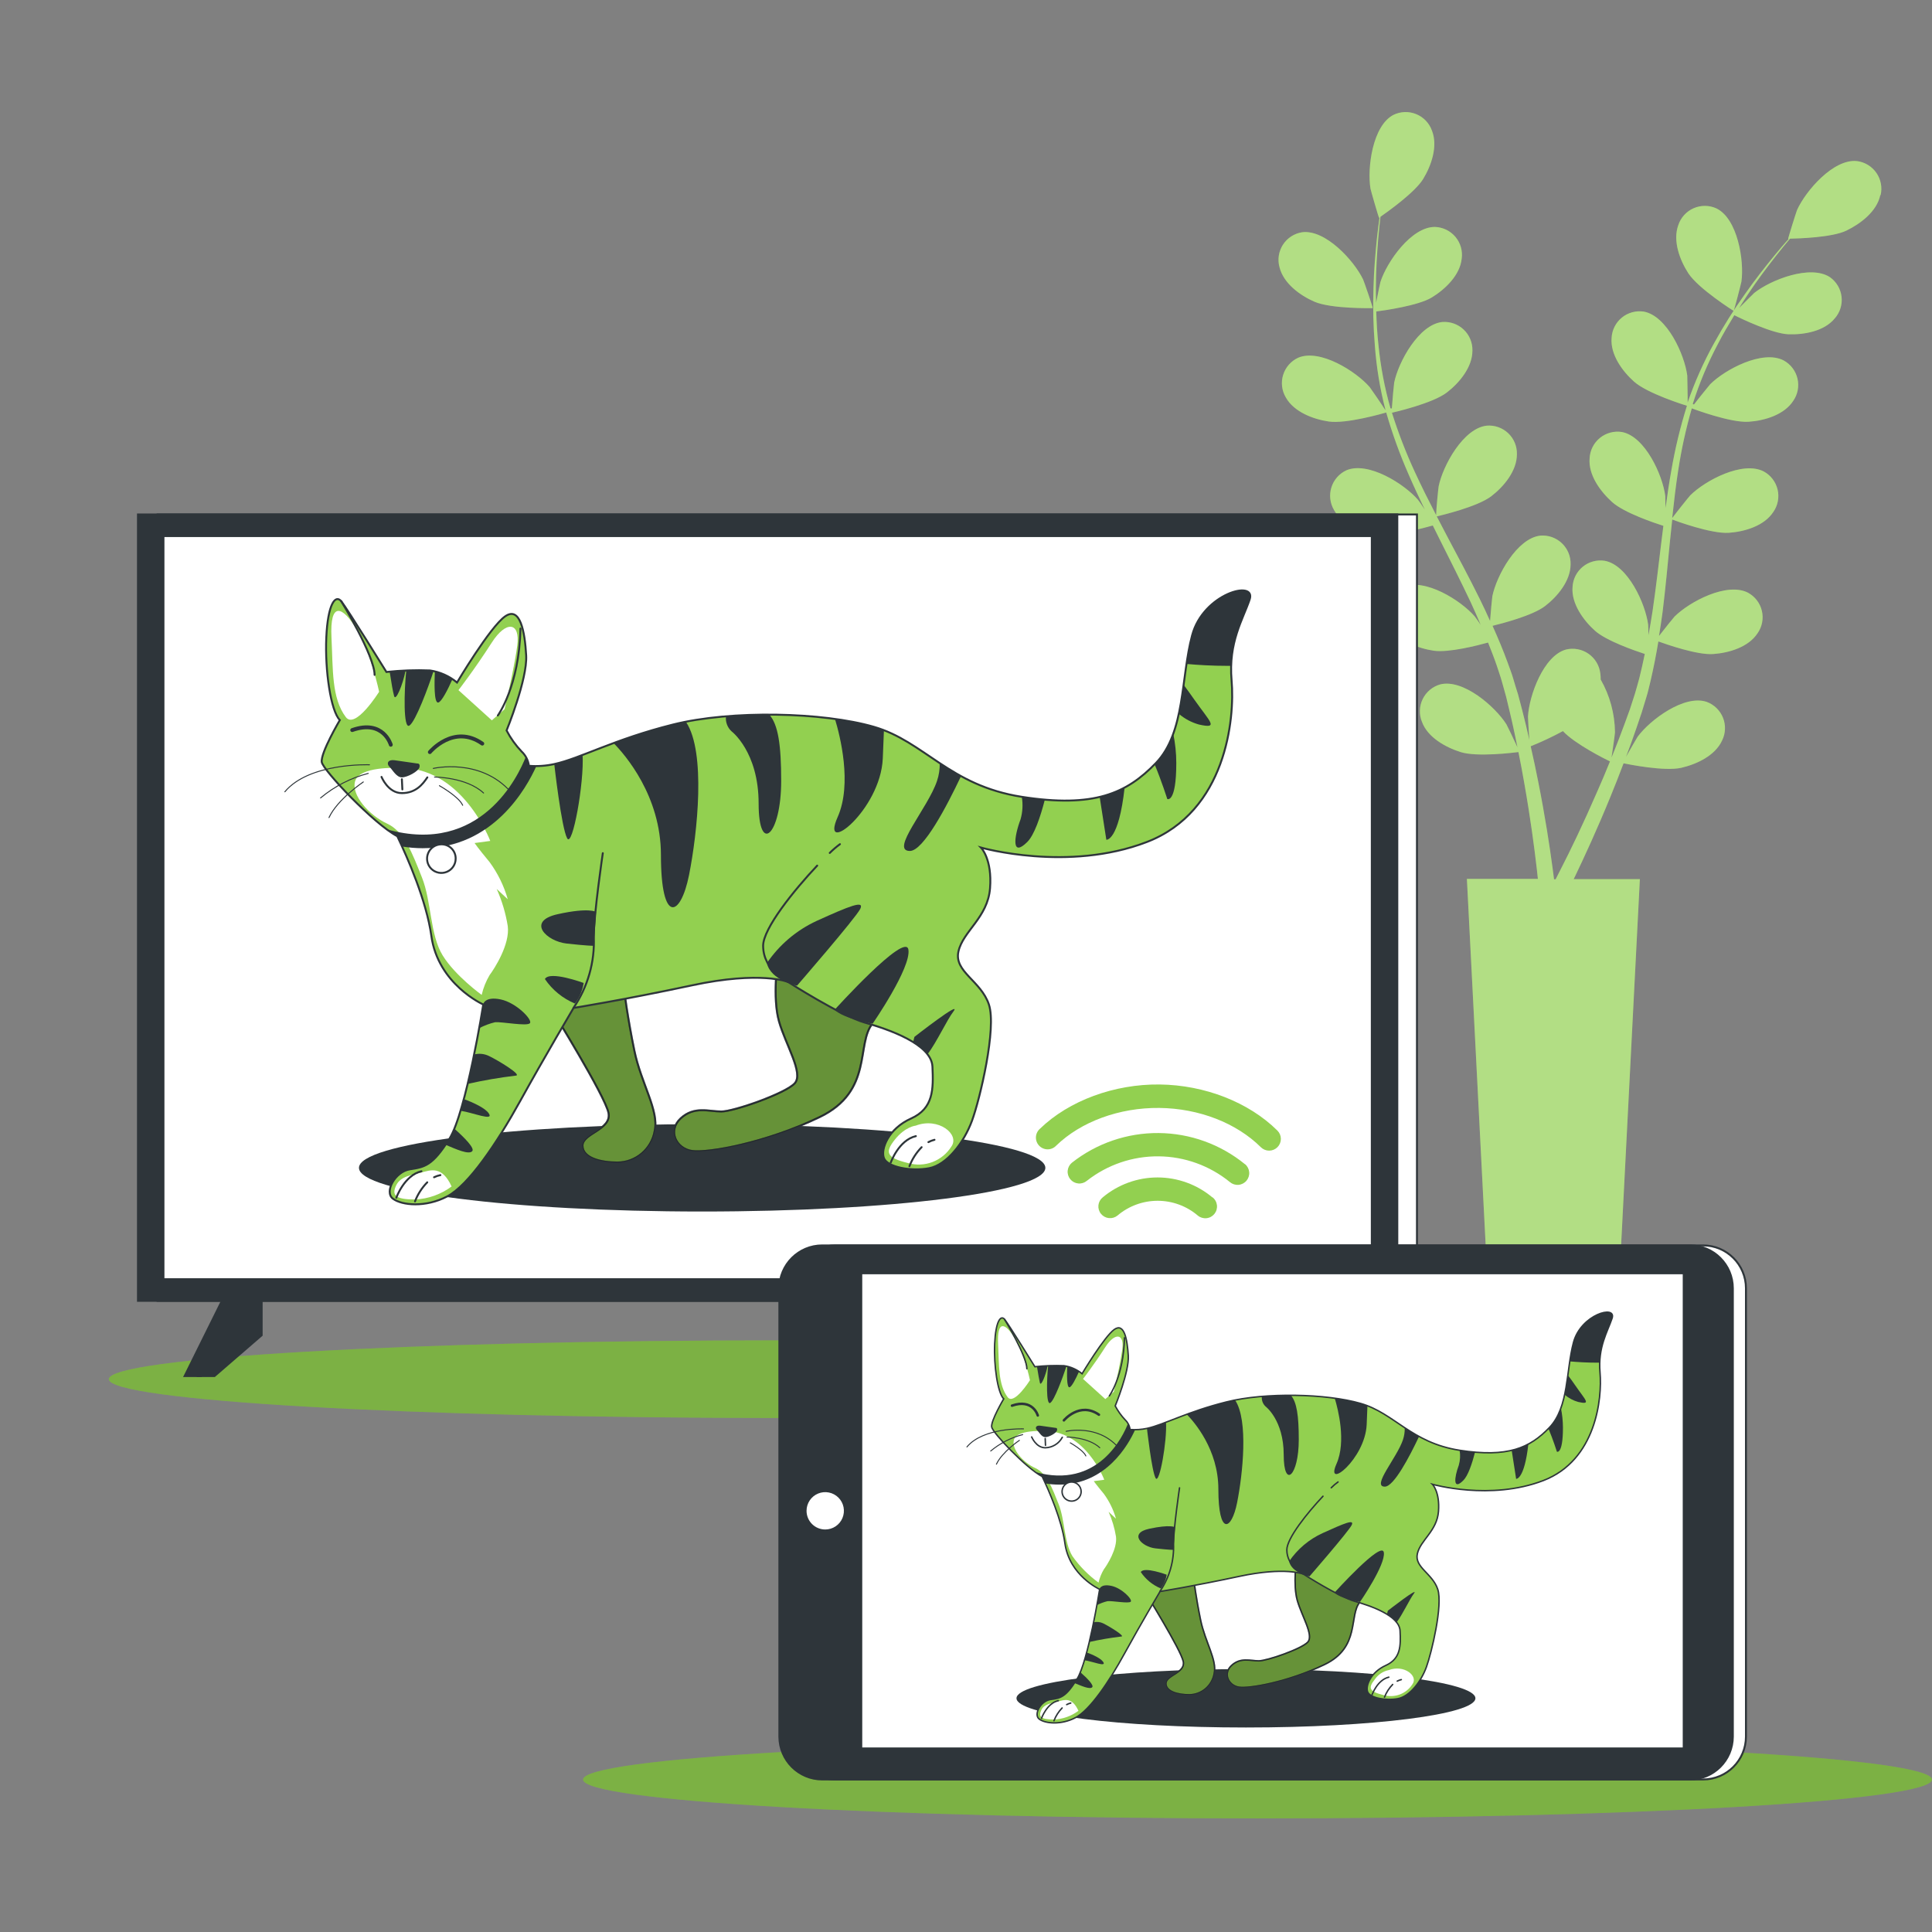
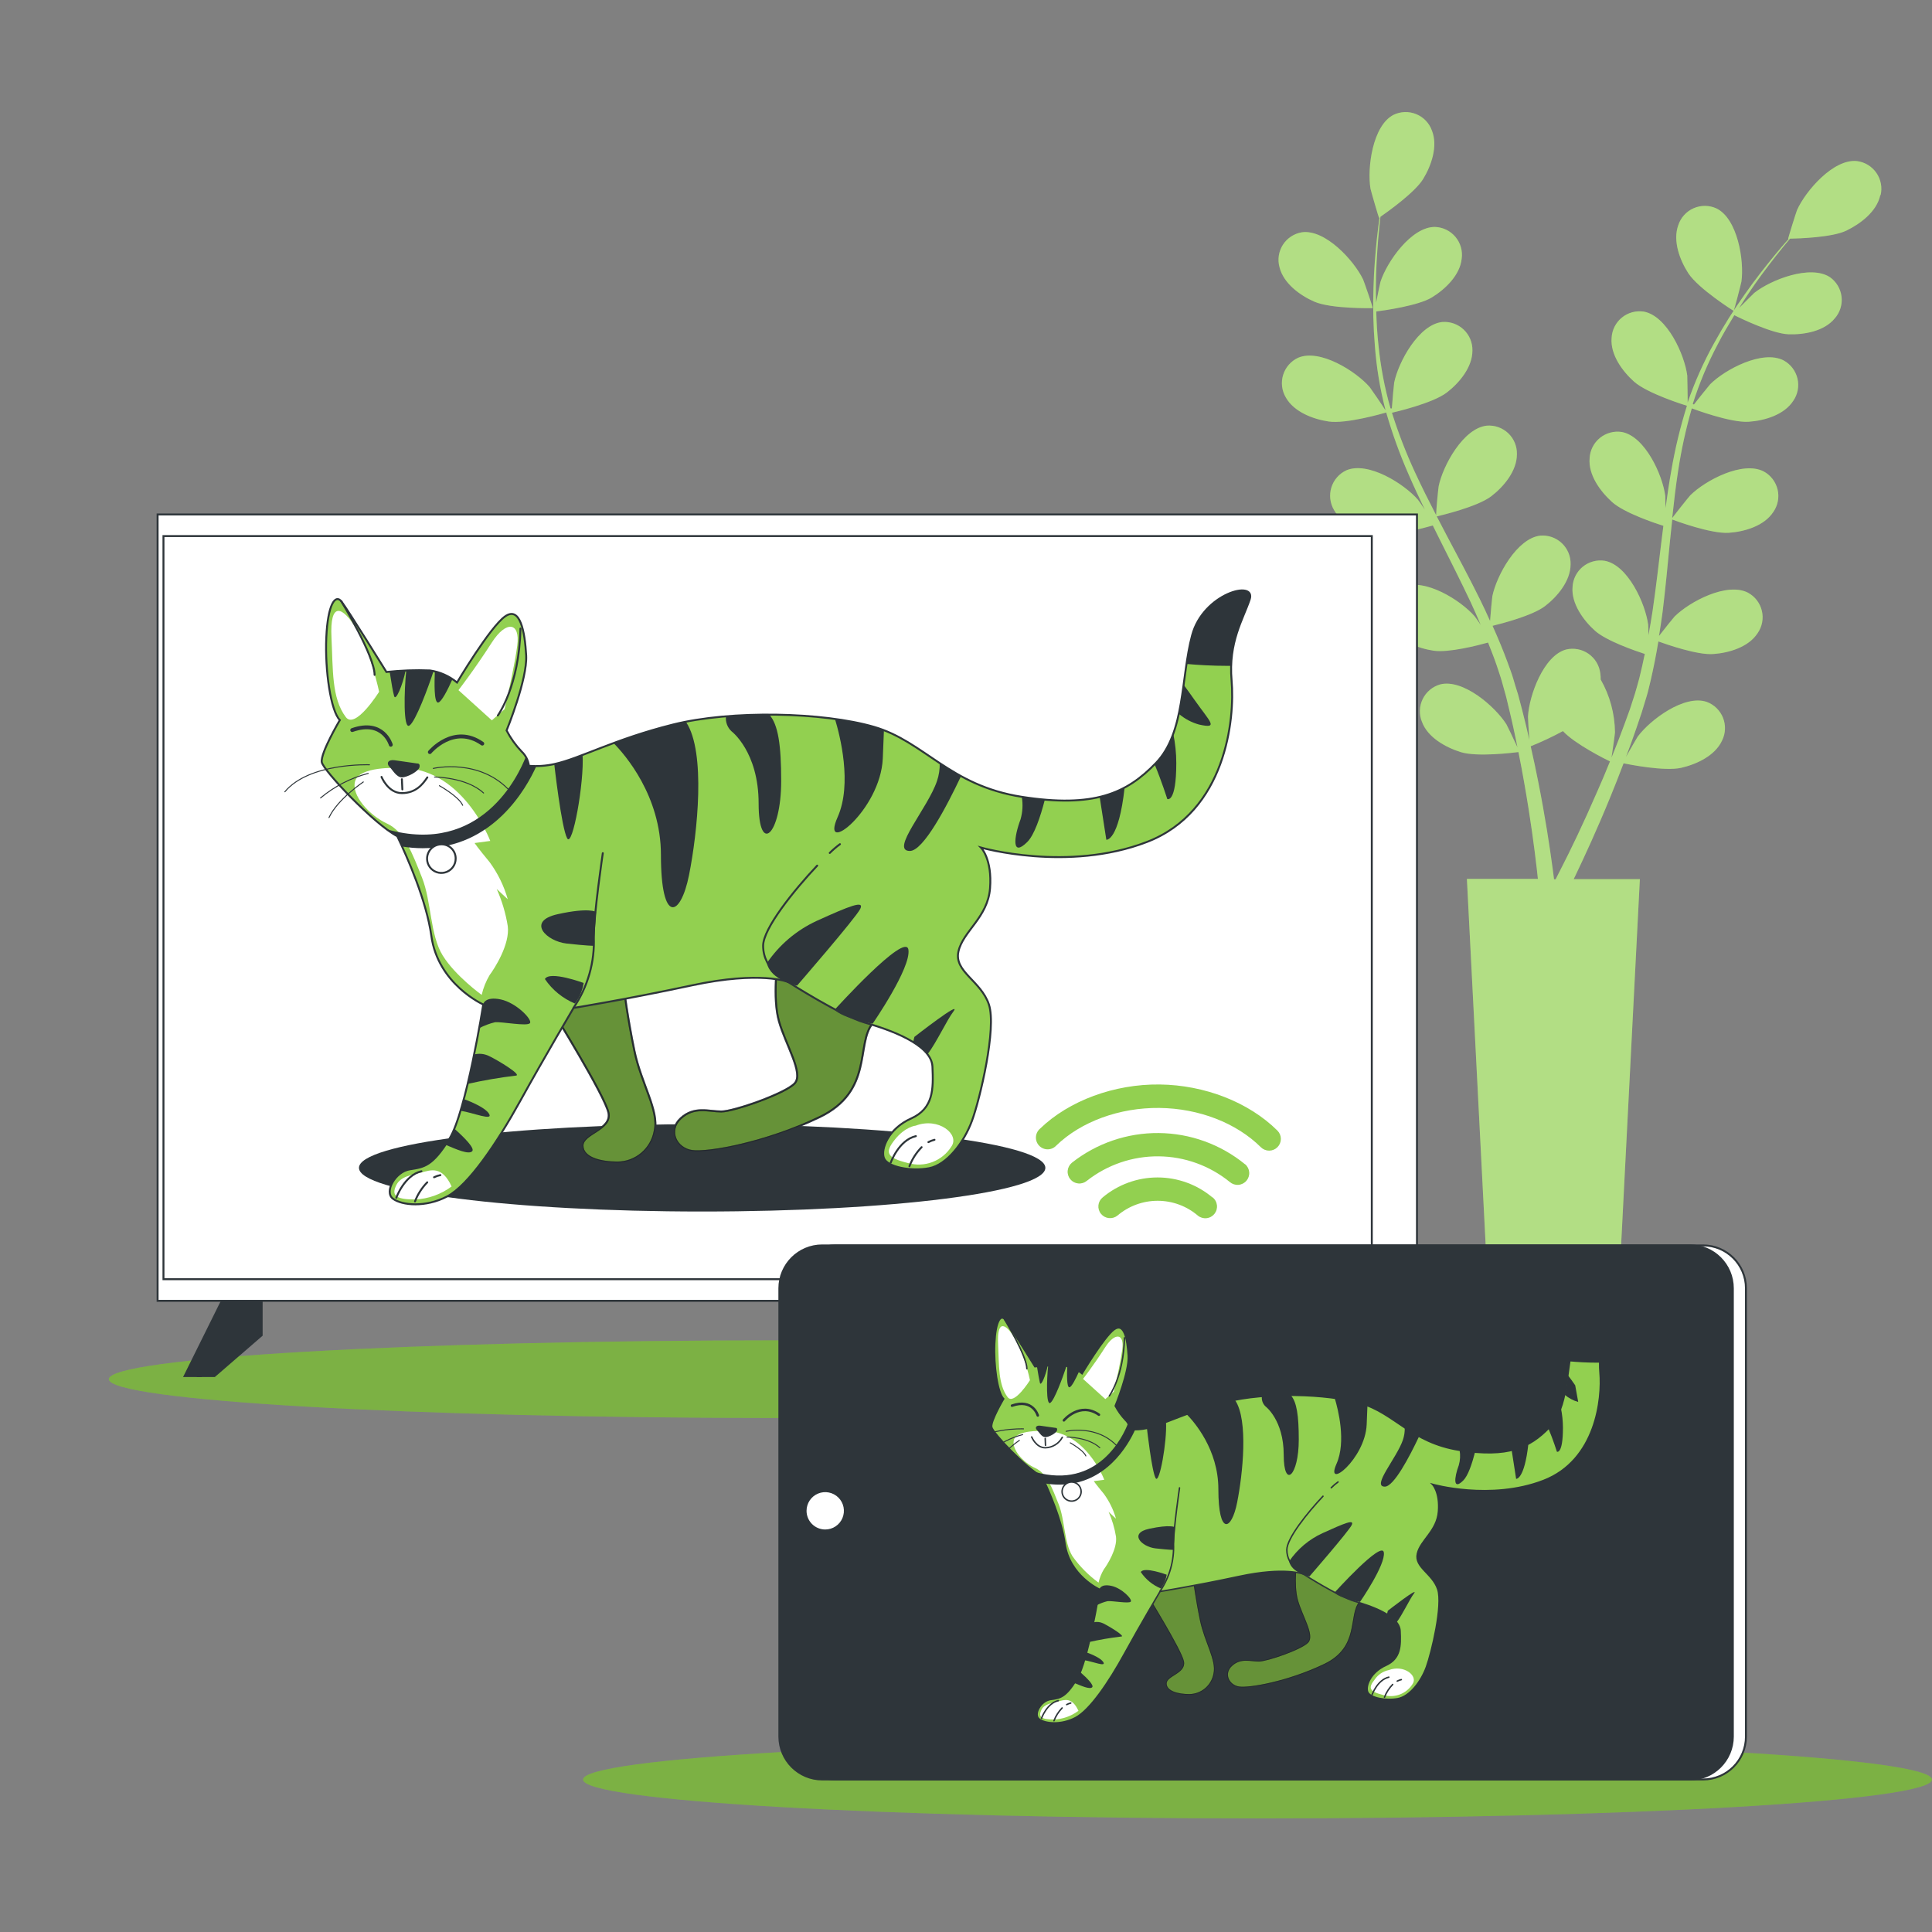
<svg xmlns="http://www.w3.org/2000/svg" width="1000" height="1000" viewBox="0 0 1000 1000" fill="none">
  <rect x="0" y="0" width="1000" height="1000" fill="#808080" stroke="none" />
  <g clip-path="url(#clip0_6991_7299)">
    <path d="M405.424 733.969C598.23 733.969 754.53 724.964 754.53 713.855C754.53 702.747 598.23 693.742 405.424 693.742C212.618 693.742 56.318 702.747 56.318 713.855C56.318 724.964 212.618 733.969 405.424 733.969Z" fill="#92D050" />
    <path opacity="0.15" d="M405.424 733.969C598.23 733.969 754.53 724.964 754.53 713.855C754.53 702.747 598.23 693.742 405.424 693.742C212.618 693.742 56.318 702.747 56.318 713.855C56.318 724.964 212.618 733.969 405.424 733.969Z" fill="black" />
    <path d="M650.894 941.215C843.7 941.215 1000 932.21 1000 921.101C1000 909.993 843.7 900.988 650.894 900.988C458.089 900.988 301.788 909.993 301.788 921.101C301.788 932.21 458.089 941.215 650.894 941.215Z" fill="#92D050" />
    <path opacity="0.15" d="M650.894 941.215C843.7 941.215 1000 932.21 1000 921.101C1000 909.993 843.7 900.988 650.894 900.988C458.089 900.988 301.788 909.993 301.788 921.101C301.788 932.21 458.089 941.215 650.894 941.215Z" fill="black" />
    <path d="M662.274 138.338C661.73 136.382 661.606 134.334 661.908 132.327C662.21 130.32 662.931 128.399 664.026 126.689C665.12 124.98 666.563 123.521 668.26 122.407C669.957 121.293 671.869 120.549 673.873 120.224C685.965 118.57 700.846 134.834 705.56 144.681C705.955 145.52 710.792 159.488 710.496 159.488C710.2 159.488 689.025 159.957 680.264 156.131C672.984 152.948 664.371 146.754 662.274 138.338ZM973.226 101.024C971.449 109.464 963.009 115.831 955.655 119.385C948.301 122.939 930.803 123.457 926.509 123.531C924.189 126.295 921.722 129.256 919.106 132.613C914.491 138.536 909.357 145.273 904.298 152.973C902.916 155.021 901.534 157.267 900.152 159.438C903.237 156.28 907.556 152.035 908 151.615C916.539 144.829 937.022 136.808 947.19 143.471C948.844 144.643 950.233 146.15 951.266 147.894C952.3 149.638 952.954 151.58 953.187 153.594C953.419 155.608 953.226 157.648 952.618 159.582C952.01 161.516 951.001 163.3 949.658 164.818C944.204 171.482 933.74 173.333 925.596 173.012C917.452 172.691 901.164 164.942 897.684 163.14C894.698 168.076 891.737 173.012 888.973 178.441C883.802 188.249 879.516 198.498 876.165 209.067C876.362 209.189 876.569 209.296 876.782 209.388C879.249 206.131 884.654 199.517 885.172 198.9C892.897 191.2 912.319 180.884 923.227 186.56C925.009 187.534 926.566 188.872 927.797 190.487C929.027 192.103 929.904 193.959 930.369 195.935C930.835 197.912 930.879 199.964 930.499 201.959C930.119 203.954 929.323 205.846 928.163 207.513C923.449 214.744 913.355 217.73 905.137 218.297C895.759 218.939 876.387 211.634 875.671 211.363C872.623 221.95 870.266 232.725 868.613 243.618C867.354 251.688 866.416 259.906 865.528 268.148C867.231 265.804 874.314 256.944 874.881 256.377C882.63 248.677 902.028 238.361 912.936 244.037C914.721 245.008 916.281 246.345 917.513 247.96C918.746 249.575 919.624 251.432 920.09 253.409C920.556 255.387 920.599 257.441 920.217 259.436C919.835 261.432 919.036 263.324 917.872 264.99C913.158 272.22 903.064 275.207 894.846 275.774C885.691 276.416 867.107 269.506 865.553 268.913C865.158 272.665 864.738 276.317 864.368 280.142C863.184 292.482 862.024 304.821 860.543 316.84C860 321.035 859.334 325.156 858.692 329.179C861.333 325.749 866.268 319.604 866.737 319.135C874.486 311.435 893.884 301.119 904.792 306.795C906.577 307.766 908.137 309.103 909.369 310.718C910.602 312.333 911.48 314.19 911.946 316.168C912.412 318.145 912.455 320.199 912.073 322.194C911.691 324.19 910.891 326.082 909.728 327.748C905.014 334.979 894.92 337.965 886.702 338.532C878.484 339.1 862.789 333.597 858.371 332.017C857.236 338.878 855.903 345.64 854.373 352.254C853.633 355.092 853.065 358.029 852.201 360.719C851.338 363.409 850.597 366.123 849.734 368.813C847.883 374.267 846.204 379.351 844.354 384.385C843.44 386.853 842.503 389.321 841.59 391.789C843.737 387.915 847.266 381.918 847.636 381.325C854.126 372.54 871.796 359.386 883.371 363.285C885.275 363.983 887.011 365.074 888.466 366.487C889.921 367.9 891.063 369.603 891.817 371.486C892.571 373.369 892.921 375.389 892.843 377.416C892.765 379.443 892.262 381.431 891.367 383.25C887.788 391.123 878.164 395.59 870.217 397.416C861.456 399.39 842.651 395.565 840.356 395.096C838.085 401.118 835.79 406.967 833.569 412.371C826.511 429.646 819.996 443.664 815.307 453.461C815.035 454.004 814.788 454.498 814.542 455.041H848.796L836.975 685.689C836.513 694.115 832.836 702.043 826.701 707.838C820.567 713.632 812.443 716.852 804.004 716.833C795.553 716.838 787.424 713.595 781.297 707.776C775.17 701.956 771.513 694.005 771.082 685.565L759.261 454.917H796.008C795.835 453.313 795.662 451.611 795.44 449.735C794.206 439.074 792.232 423.847 789.024 405.708C788.135 400.476 787.074 394.923 785.939 389.272C783.471 389.568 764.567 391.962 756.004 389.272C748.205 386.804 738.951 381.696 735.989 373.601C735.225 371.72 734.866 369.699 734.934 367.67C735.003 365.641 735.498 363.649 736.387 361.824C737.276 359.999 738.54 358.382 740.096 357.077C741.651 355.773 743.464 354.81 745.416 354.253C757.262 351.242 773.896 365.679 779.72 374.909C780.09 375.501 783.693 382.979 785.445 386.853C784.754 383.423 784.063 380.017 783.274 376.464C782.188 371.33 780.806 365.95 779.596 360.743C778.856 358.053 778.091 355.339 777.326 352.599C776.561 349.86 775.599 347.269 774.735 344.554C773.402 340.605 771.798 336.607 770.218 332.585C765.085 334.016 749.883 337.94 742.085 336.805C734.286 335.67 724.094 331.869 719.874 324.342C718.834 322.598 718.174 320.655 717.936 318.639C717.698 316.623 717.888 314.579 718.494 312.642C719.099 310.704 720.107 308.916 721.45 307.394C722.794 305.872 724.443 304.651 726.29 303.809C737.519 299.022 756.176 310.769 763.308 319.036C763.531 319.283 764.863 321.183 766.418 323.454C764.765 319.604 763.111 315.729 761.309 311.879C756.152 300.947 750.574 289.94 745.046 278.908C743.886 276.613 742.776 274.318 741.616 271.998C737.297 273.232 720.886 277.625 712.692 276.441C704.499 275.256 694.701 271.505 690.481 263.978C689.449 262.23 688.795 260.286 688.561 258.27C688.327 256.254 688.519 254.211 689.123 252.274C689.728 250.336 690.732 248.548 692.072 247.022C693.411 245.497 695.055 244.27 696.898 243.42C708.151 238.657 726.784 250.404 733.916 258.647C734.163 258.943 735.767 261.115 737.494 263.78C734.582 257.734 731.744 251.688 729.104 245.592C724.525 235.169 720.65 224.451 717.505 213.51C715.975 213.954 696.849 219.507 687.742 218.174C679.697 216.989 669.751 213.238 665.531 205.711C664.495 203.965 663.838 202.02 663.602 200.003C663.366 197.986 663.557 195.942 664.162 194.004C664.767 192.065 665.772 190.276 667.114 188.751C668.455 187.226 670.102 186.001 671.948 185.154C683.176 180.391 701.834 192.138 708.966 200.381C709.459 200.973 715.135 209.24 717.036 212.251C717.036 212.251 717.036 212.004 717.036 211.856C714.253 201.074 712.444 190.065 711.631 178.959C710.804 168.995 710.565 158.991 710.915 148.999C711.138 139.745 711.903 131.255 712.643 123.778C713.087 119.73 713.556 116.028 714.025 112.573L713.803 112.722C713.63 112.845 709.533 98.581 709.361 97.668C707.584 86.907 710.422 65.042 721.281 59.44C723.107 58.557 725.099 58.068 727.127 58.007C729.155 57.945 731.173 58.312 733.05 59.082C734.927 59.853 736.62 61.011 738.02 62.48C739.419 63.949 740.493 65.697 741.172 67.609C744.355 75.629 740.875 85.674 736.631 92.633C732.386 99.592 718.072 109.735 714.519 112.203C714.099 115.782 713.704 119.607 713.334 123.876C712.742 131.28 712.174 139.819 712.149 149.049C712.149 151.517 712.149 154.157 712.273 156.724C713.112 152.405 714.321 146.457 714.519 145.89C717.875 135.5 730.461 117.435 742.677 117.46C744.707 117.517 746.703 118.001 748.534 118.882C750.364 119.763 751.988 121.02 753.299 122.571C754.611 124.122 755.58 125.933 756.144 127.884C756.708 129.836 756.853 131.884 756.571 133.896C755.707 142.459 747.983 149.789 741.024 154.009C734.064 158.229 716.197 160.746 712.347 161.215C712.52 166.891 712.816 172.74 713.507 178.787C714.601 189.826 716.682 200.744 719.726 211.412H720.417C720.688 207.315 721.478 198.727 721.626 198.011C723.822 187.325 734.36 167.977 746.502 166.669C748.525 166.51 750.559 166.777 752.472 167.453C754.385 168.13 756.135 169.201 757.608 170.597C759.081 171.993 760.244 173.683 761.022 175.557C761.8 177.431 762.175 179.448 762.124 181.477C762.124 190.089 755.337 198.209 748.871 203.169C741.468 208.87 721.231 213.46 720.466 213.633C723.772 224.145 727.754 234.433 732.386 244.432C735.792 251.836 739.518 259.239 743.343 266.643C743.343 263.756 744.479 252.477 744.651 251.663C746.848 240.977 757.41 221.629 769.552 220.321C771.575 220.157 773.609 220.421 775.523 221.097C777.437 221.772 779.186 222.844 780.658 224.241C782.13 225.638 783.291 227.33 784.064 229.206C784.838 231.082 785.208 233.1 785.149 235.128C785.149 243.766 778.363 251.885 771.897 256.846C764.616 262.423 745.293 266.89 743.664 267.285C745.416 270.616 747.119 273.973 748.896 277.304C754.671 288.188 760.52 299.096 765.924 310.028C767.825 313.804 769.528 317.605 771.255 321.405C771.576 317.086 772.292 309.239 772.44 308.572C774.636 297.911 785.174 278.563 797.316 277.23C799.339 277.071 801.373 277.338 803.286 278.014C805.199 278.691 806.949 279.762 808.421 281.158C809.894 282.554 811.057 284.244 811.835 286.118C812.613 287.992 812.989 290.009 812.937 292.038C812.937 300.65 806.151 308.77 799.685 313.73C793.219 318.691 777.005 322.837 772.538 323.922C775.376 330.265 778.066 336.632 780.386 343.024C781.349 345.788 782.484 348.552 783.249 351.267C784.014 353.981 784.878 356.671 785.717 359.337C787.198 364.914 788.58 370.096 789.813 375.304C790.455 377.944 790.998 380.437 791.59 383.028C791.27 378.586 790.85 371.577 790.875 370.936C791.442 360.052 798.92 339.322 810.618 336.188C812.599 335.718 814.658 335.672 816.658 336.053C818.659 336.433 820.556 337.232 822.227 338.397C823.897 339.562 825.303 341.066 826.352 342.812C827.4 344.558 828.068 346.505 828.312 348.527C828.464 349.581 828.53 350.646 828.51 351.711C833.265 360.038 835.814 369.442 835.913 379.03C835.913 379.721 834.778 387.964 834.112 392.135C835.42 388.902 836.728 385.693 838.036 382.263C839.936 377.327 841.812 372.169 843.638 367.11C844.502 364.47 845.365 361.804 846.229 359.09C847.093 356.375 847.735 353.685 848.524 350.946C849.561 346.898 850.449 342.678 851.338 338.483C846.254 336.829 831.422 331.721 825.548 326.464C819.675 321.208 813.209 312.447 813.949 303.834C814.046 301.809 814.568 299.828 815.481 298.018C816.395 296.209 817.679 294.612 819.25 293.331C820.822 292.051 822.645 291.116 824.602 290.587C826.559 290.058 828.605 289.946 830.607 290.261C842.626 292.457 851.683 312.472 853.09 323.355C853.09 323.725 853.213 326.02 853.238 328.784C853.978 324.638 854.743 320.517 855.36 316.297C857.112 304.328 858.519 292.087 860 279.846C860.296 277.378 860.642 274.738 860.962 272.171C856.668 270.814 840.553 265.434 834.383 259.832C828.214 254.23 822.044 245.789 822.784 237.201C822.881 235.173 823.404 233.189 824.318 231.376C825.233 229.563 826.519 227.964 828.093 226.681C829.666 225.398 831.492 224.461 833.452 223.931C835.412 223.401 837.461 223.289 839.467 223.603C851.461 225.824 860.543 245.814 861.95 256.722C861.95 257.117 861.95 259.881 862.098 262.966C862.986 256.327 863.949 249.713 865.133 243.223C867.069 231.993 869.749 220.905 873.154 210.03C871.648 209.561 852.621 203.638 845.76 197.518C839.689 192.088 833.421 183.5 834.161 174.887C834.262 172.861 834.787 170.878 835.703 169.067C836.619 167.257 837.905 165.659 839.477 164.377C841.05 163.095 842.875 162.157 844.833 161.626C846.791 161.094 848.839 160.979 850.844 161.289C862.863 163.51 871.92 183.5 873.326 194.408C873.326 195.173 873.573 205.193 873.524 208.771C873.513 208.64 873.513 208.508 873.524 208.376C877.157 197.788 881.715 187.539 887.147 177.75C891.95 168.988 897.265 160.517 903.064 152.38C908.37 144.755 913.676 138.116 918.415 132.292C921.031 129.158 923.35 126.32 925.818 123.704H925.547C925.325 123.704 929.767 109.538 930.162 108.674C934.604 98.803 949.016 82.07 961.183 83.378C963.19 83.635 965.121 84.311 966.85 85.363C968.579 86.414 970.068 87.817 971.22 89.481C972.372 91.145 973.161 93.032 973.537 95.021C973.912 97.009 973.865 99.055 973.399 101.024H973.226ZM833.322 394.109C831.249 393.122 815.233 385.175 808.964 378.413C803.564 381.358 797.993 383.979 792.281 386.261C793.688 392.554 795.021 398.6 796.156 404.474C799.784 422.712 802.104 438.037 803.56 448.896C803.88 451.191 804.152 453.239 804.374 455.115H805.188L807.878 449.809C812.814 440.234 819.477 426.438 826.807 409.533C828.979 404.671 831.15 399.489 833.322 394.109ZM897.314 160.919C897.512 161.043 901.214 146.68 901.362 145.742C902.867 134.932 899.412 113.19 888.405 107.86C886.55 107.017 884.538 106.575 882.501 106.564C880.464 106.553 878.447 106.972 876.583 107.794C874.719 108.617 873.05 109.824 871.685 111.337C870.32 112.849 869.29 114.633 868.662 116.571C865.725 124.691 869.452 134.612 873.894 141.472C879.151 149.493 897.314 160.919 897.314 160.919Z" fill="#92D050" />
    <path opacity="0.3" d="M662.274 138.338C661.73 136.382 661.606 134.334 661.908 132.327C662.21 130.32 662.931 128.399 664.026 126.689C665.12 124.98 666.563 123.521 668.26 122.407C669.957 121.293 671.869 120.549 673.873 120.224C685.965 118.57 700.846 134.834 705.56 144.681C705.955 145.52 710.792 159.488 710.496 159.488C710.2 159.488 689.025 159.957 680.264 156.131C672.984 152.948 664.371 146.754 662.274 138.338ZM973.226 101.024C971.449 109.464 963.009 115.831 955.655 119.385C948.301 122.939 930.803 123.457 926.509 123.531C924.189 126.295 921.722 129.256 919.106 132.613C914.491 138.536 909.357 145.273 904.298 152.973C902.916 155.021 901.534 157.267 900.152 159.438C903.237 156.28 907.556 152.035 908 151.615C916.539 144.829 937.022 136.808 947.19 143.471C948.844 144.643 950.233 146.15 951.266 147.894C952.3 149.638 952.954 151.58 953.187 153.594C953.419 155.608 953.226 157.648 952.618 159.582C952.01 161.516 951.001 163.3 949.658 164.818C944.204 171.482 933.74 173.333 925.596 173.012C917.452 172.691 901.164 164.942 897.684 163.14C894.698 168.076 891.737 173.012 888.973 178.441C883.802 188.249 879.516 198.498 876.165 209.067C876.362 209.189 876.569 209.296 876.782 209.388C879.249 206.131 884.654 199.517 885.172 198.9C892.897 191.2 912.319 180.884 923.227 186.56C925.009 187.534 926.566 188.872 927.797 190.487C929.027 192.103 929.904 193.959 930.369 195.935C930.835 197.912 930.879 199.964 930.499 201.959C930.119 203.954 929.323 205.846 928.163 207.513C923.449 214.744 913.355 217.73 905.137 218.297C895.759 218.939 876.387 211.634 875.671 211.363C872.623 221.95 870.266 232.725 868.613 243.618C867.354 251.688 866.416 259.906 865.528 268.148C867.231 265.804 874.314 256.944 874.881 256.377C882.63 248.677 902.028 238.361 912.936 244.037C914.721 245.008 916.281 246.345 917.513 247.96C918.746 249.575 919.624 251.432 920.09 253.409C920.556 255.387 920.599 257.441 920.217 259.436C919.835 261.432 919.036 263.324 917.872 264.99C913.158 272.22 903.064 275.207 894.846 275.774C885.691 276.416 867.107 269.506 865.553 268.913C865.158 272.665 864.738 276.317 864.368 280.142C863.184 292.482 862.024 304.821 860.543 316.84C860 321.035 859.334 325.156 858.692 329.179C861.333 325.749 866.268 319.604 866.737 319.135C874.486 311.435 893.884 301.119 904.792 306.795C906.577 307.766 908.137 309.103 909.369 310.718C910.602 312.333 911.48 314.19 911.946 316.168C912.412 318.145 912.455 320.199 912.073 322.194C911.691 324.19 910.891 326.082 909.728 327.748C905.014 334.979 894.92 337.965 886.702 338.532C878.484 339.1 862.789 333.597 858.371 332.017C857.236 338.878 855.903 345.64 854.373 352.254C853.633 355.092 853.065 358.029 852.201 360.719C851.338 363.409 850.597 366.123 849.734 368.813C847.883 374.267 846.204 379.351 844.354 384.385C843.44 386.853 842.503 389.321 841.59 391.789C843.737 387.915 847.266 381.918 847.636 381.325C854.126 372.54 871.796 359.386 883.371 363.285C885.275 363.983 887.011 365.074 888.466 366.487C889.921 367.9 891.063 369.603 891.817 371.486C892.571 373.369 892.921 375.389 892.843 377.416C892.765 379.443 892.262 381.431 891.367 383.25C887.788 391.123 878.164 395.59 870.217 397.416C861.456 399.39 842.651 395.565 840.356 395.096C838.085 401.118 835.79 406.967 833.569 412.371C826.511 429.646 819.996 443.664 815.307 453.461C815.035 454.004 814.788 454.498 814.542 455.041H848.796L836.975 685.689C836.513 694.115 832.836 702.043 826.701 707.838C820.567 713.632 812.443 716.852 804.004 716.833C795.553 716.838 787.424 713.595 781.297 707.776C775.17 701.956 771.513 694.005 771.082 685.565L759.261 454.917H796.008C795.835 453.313 795.662 451.611 795.44 449.735C794.206 439.074 792.232 423.847 789.024 405.708C788.135 400.476 787.074 394.923 785.939 389.272C783.471 389.568 764.567 391.962 756.004 389.272C748.205 386.804 738.951 381.696 735.989 373.601C735.225 371.72 734.866 369.699 734.934 367.67C735.003 365.641 735.498 363.649 736.387 361.824C737.276 359.999 738.54 358.382 740.096 357.077C741.651 355.773 743.464 354.81 745.416 354.253C757.262 351.242 773.896 365.679 779.72 374.909C780.09 375.501 783.693 382.979 785.445 386.853C784.754 383.423 784.063 380.017 783.274 376.464C782.188 371.33 780.806 365.95 779.596 360.743C778.856 358.053 778.091 355.339 777.326 352.599C776.561 349.86 775.599 347.269 774.735 344.554C773.402 340.605 771.798 336.607 770.218 332.585C765.085 334.016 749.883 337.94 742.085 336.805C734.286 335.67 724.094 331.869 719.874 324.342C718.834 322.598 718.174 320.655 717.936 318.639C717.698 316.623 717.888 314.579 718.494 312.642C719.099 310.704 720.107 308.916 721.45 307.394C722.794 305.872 724.443 304.651 726.29 303.809C737.519 299.022 756.176 310.769 763.308 319.036C763.531 319.283 764.863 321.183 766.418 323.454C764.765 319.604 763.111 315.729 761.309 311.879C756.152 300.947 750.574 289.94 745.046 278.908C743.886 276.613 742.776 274.318 741.616 271.998C737.297 273.232 720.886 277.625 712.692 276.441C704.499 275.256 694.701 271.505 690.481 263.978C689.449 262.23 688.795 260.286 688.561 258.27C688.327 256.254 688.519 254.211 689.123 252.274C689.728 250.336 690.732 248.548 692.072 247.022C693.411 245.497 695.055 244.27 696.898 243.42C708.151 238.657 726.784 250.404 733.916 258.647C734.163 258.943 735.767 261.115 737.494 263.78C734.582 257.734 731.744 251.688 729.104 245.592C724.525 235.169 720.65 224.451 717.505 213.51C715.975 213.954 696.849 219.507 687.742 218.174C679.697 216.989 669.751 213.238 665.531 205.711C664.495 203.965 663.838 202.02 663.602 200.003C663.366 197.986 663.557 195.942 664.162 194.004C664.767 192.065 665.772 190.276 667.114 188.751C668.455 187.226 670.102 186.001 671.948 185.154C683.176 180.391 701.834 192.138 708.966 200.381C709.459 200.973 715.135 209.24 717.036 212.251C717.036 212.251 717.036 212.004 717.036 211.856C714.253 201.074 712.444 190.065 711.631 178.959C710.804 168.995 710.565 158.991 710.915 148.999C711.138 139.745 711.903 131.255 712.643 123.778C713.087 119.73 713.556 116.028 714.025 112.573L713.803 112.722C713.63 112.845 709.533 98.581 709.361 97.668C707.584 86.907 710.422 65.042 721.281 59.44C723.107 58.557 725.099 58.068 727.127 58.007C729.155 57.945 731.173 58.312 733.05 59.082C734.927 59.853 736.62 61.011 738.02 62.48C739.419 63.949 740.493 65.697 741.172 67.609C744.355 75.629 740.875 85.674 736.631 92.633C732.386 99.592 718.072 109.735 714.519 112.203C714.099 115.782 713.704 119.607 713.334 123.876C712.742 131.28 712.174 139.819 712.149 149.049C712.149 151.517 712.149 154.157 712.273 156.724C713.112 152.405 714.321 146.457 714.519 145.89C717.875 135.5 730.461 117.435 742.677 117.46C744.707 117.517 746.703 118.001 748.534 118.882C750.364 119.763 751.988 121.02 753.299 122.571C754.611 124.122 755.58 125.933 756.144 127.884C756.708 129.836 756.853 131.884 756.571 133.896C755.707 142.459 747.983 149.789 741.024 154.009C734.064 158.229 716.197 160.746 712.347 161.215C712.52 166.891 712.816 172.74 713.507 178.787C714.601 189.826 716.682 200.744 719.726 211.412H720.417C720.688 207.315 721.478 198.727 721.626 198.011C723.822 187.325 734.36 167.977 746.502 166.669C748.525 166.51 750.559 166.777 752.472 167.453C754.385 168.13 756.135 169.201 757.608 170.597C759.081 171.993 760.244 173.683 761.022 175.557C761.8 177.431 762.175 179.448 762.124 181.477C762.124 190.089 755.337 198.209 748.871 203.169C741.468 208.87 721.231 213.46 720.466 213.633C723.772 224.145 727.754 234.433 732.386 244.432C735.792 251.836 739.518 259.239 743.343 266.643C743.343 263.756 744.479 252.477 744.651 251.663C746.848 240.977 757.41 221.629 769.552 220.321C771.575 220.157 773.609 220.421 775.523 221.097C777.437 221.772 779.186 222.844 780.658 224.241C782.13 225.638 783.291 227.33 784.064 229.206C784.838 231.082 785.208 233.1 785.149 235.128C785.149 243.766 778.363 251.885 771.897 256.846C764.616 262.423 745.293 266.89 743.664 267.285C745.416 270.616 747.119 273.973 748.896 277.304C754.671 288.188 760.52 299.096 765.924 310.028C767.825 313.804 769.528 317.605 771.255 321.405C771.576 317.086 772.292 309.239 772.44 308.572C774.636 297.911 785.174 278.563 797.316 277.23C799.339 277.071 801.373 277.338 803.286 278.014C805.199 278.691 806.949 279.762 808.421 281.158C809.894 282.554 811.057 284.244 811.835 286.118C812.613 287.992 812.989 290.009 812.937 292.038C812.937 300.65 806.151 308.77 799.685 313.73C793.219 318.691 777.005 322.837 772.538 323.922C775.376 330.265 778.066 336.632 780.386 343.024C781.349 345.788 782.484 348.552 783.249 351.267C784.014 353.981 784.878 356.671 785.717 359.337C787.198 364.914 788.58 370.096 789.813 375.304C790.455 377.944 790.998 380.437 791.59 383.028C791.27 378.586 790.85 371.577 790.875 370.936C791.442 360.052 798.92 339.322 810.618 336.188C812.599 335.718 814.658 335.672 816.658 336.053C818.659 336.433 820.556 337.232 822.227 338.397C823.897 339.562 825.303 341.066 826.352 342.812C827.4 344.558 828.068 346.505 828.312 348.527C828.464 349.581 828.53 350.646 828.51 351.711C833.265 360.038 835.814 369.442 835.913 379.03C835.913 379.721 834.778 387.964 834.112 392.135C835.42 388.902 836.728 385.693 838.036 382.263C839.936 377.327 841.812 372.169 843.638 367.11C844.502 364.47 845.365 361.804 846.229 359.09C847.093 356.375 847.735 353.685 848.524 350.946C849.561 346.898 850.449 342.678 851.338 338.483C846.254 336.829 831.422 331.721 825.548 326.464C819.675 321.208 813.209 312.447 813.949 303.834C814.046 301.809 814.568 299.828 815.481 298.018C816.395 296.209 817.679 294.612 819.25 293.331C820.822 292.051 822.645 291.116 824.602 290.587C826.559 290.058 828.605 289.946 830.607 290.261C842.626 292.457 851.683 312.472 853.09 323.355C853.09 323.725 853.213 326.02 853.238 328.784C853.978 324.638 854.743 320.517 855.36 316.297C857.112 304.328 858.519 292.087 860 279.846C860.296 277.378 860.642 274.738 860.962 272.171C856.668 270.814 840.553 265.434 834.383 259.832C828.214 254.23 822.044 245.789 822.784 237.201C822.881 235.173 823.404 233.189 824.318 231.376C825.233 229.563 826.519 227.964 828.093 226.681C829.666 225.398 831.492 224.461 833.452 223.931C835.412 223.401 837.461 223.289 839.467 223.603C851.461 225.824 860.543 245.814 861.95 256.722C861.95 257.117 861.95 259.881 862.098 262.966C862.986 256.327 863.949 249.713 865.133 243.223C867.069 231.993 869.749 220.905 873.154 210.03C871.648 209.561 852.621 203.638 845.76 197.518C839.689 192.088 833.421 183.5 834.161 174.887C834.262 172.861 834.787 170.878 835.703 169.067C836.619 167.257 837.905 165.659 839.477 164.377C841.05 163.095 842.875 162.157 844.833 161.626C846.791 161.094 848.839 160.979 850.844 161.289C862.863 163.51 871.92 183.5 873.326 194.408C873.326 195.173 873.573 205.193 873.524 208.771C873.513 208.64 873.513 208.508 873.524 208.376C877.157 197.788 881.715 187.539 887.147 177.75C891.95 168.988 897.265 160.517 903.064 152.38C908.37 144.755 913.676 138.116 918.415 132.292C921.031 129.158 923.35 126.32 925.818 123.704H925.547C925.325 123.704 929.767 109.538 930.162 108.674C934.604 98.803 949.016 82.07 961.183 83.378C963.19 83.635 965.121 84.311 966.85 85.363C968.579 86.414 970.068 87.817 971.22 89.481C972.372 91.145 973.161 93.032 973.537 95.021C973.912 97.009 973.865 99.055 973.399 101.024H973.226ZM833.322 394.109C831.249 393.122 815.233 385.175 808.964 378.413C803.564 381.358 797.993 383.979 792.281 386.261C793.688 392.554 795.021 398.6 796.156 404.474C799.784 422.712 802.104 438.037 803.56 448.896C803.88 451.191 804.152 453.239 804.374 455.115H805.188L807.878 449.809C812.814 440.234 819.477 426.438 826.807 409.533C828.979 404.671 831.15 399.489 833.322 394.109ZM897.314 160.919C897.512 161.043 901.214 146.68 901.362 145.742C902.867 134.932 899.412 113.19 888.405 107.86C886.55 107.017 884.538 106.575 882.501 106.564C880.464 106.553 878.447 106.972 876.583 107.794C874.719 108.617 873.05 109.824 871.685 111.337C870.32 112.849 869.29 114.633 868.662 116.571C865.725 124.691 869.452 134.612 873.894 141.472C879.151 149.493 897.314 160.919 897.314 160.919Z" fill="white" />
    <path d="M135.444 658.918H128.954L102.548 712.249H111.012L135.444 691.124V658.918Z" fill="#2E353A" stroke="#2E353A" stroke-miterlimit="10" />
    <path d="M104.029 712.249H95.564L121.995 658.918H130.46L104.029 712.249Z" fill="#2E353A" stroke="#2E353A" stroke-miterlimit="10" />
    <path d="M660.316 658.918H666.807L693.213 712.249H684.748L660.316 691.124V658.918Z" fill="#2E353A" stroke="#2E353A" stroke-miterlimit="10" />
    <path d="M691.723 712.249H700.188L673.757 658.918H665.292L691.723 712.249Z" fill="#2E353A" stroke="#2E353A" stroke-miterlimit="10" />
    <path d="M733.417 266.281H81.576V673.308H733.417V266.281Z" fill="white" stroke="#2E353A" stroke-miterlimit="10" />
-     <path d="M723.247 266.281H71.406V673.308H723.247V266.281Z" fill="#2E353A" stroke="#2E353A" stroke-miterlimit="10" />
    <path d="M710.044 277.473H84.609V662.116H710.044V277.473Z" fill="white" stroke="#2E353A" stroke-miterlimit="10" />
    <path d="M363.436 627.079C461.543 627.079 541.074 616.958 541.074 604.473C541.074 591.988 461.543 581.867 363.436 581.867C265.33 581.867 185.798 591.988 185.798 604.473C185.798 616.958 265.33 627.079 363.436 627.079Z" fill="#2E353A" />
    <path d="M285.725 522.853C285.725 522.853 313.193 567.275 314.945 576.011C316.697 584.747 301.495 586.549 301.495 592.966C301.495 599.382 310.848 601.726 319.609 601.726C324.229 601.685 328.687 600.025 332.209 597.035C335.731 594.046 338.092 589.916 338.883 585.364C341.228 574.851 331.875 560.834 328.37 543.879C324.866 526.925 323.114 512.908 323.114 512.908C323.114 512.908 292.734 508.243 285.725 522.853Z" fill="#92D050" stroke="#2E353A" stroke-miterlimit="10" />
    <path opacity="0.3" d="M285.725 522.853C285.725 522.853 313.193 567.275 314.945 576.011C316.697 584.747 301.495 586.549 301.495 592.966C301.495 599.382 310.848 601.726 319.609 601.726C324.229 601.685 328.687 600.025 332.209 597.035C335.731 594.046 338.092 589.916 338.883 585.364C341.228 574.851 331.875 560.834 328.37 543.879C324.866 526.925 323.114 512.908 323.114 512.908C323.114 512.908 292.734 508.243 285.725 522.853Z" fill="black" stroke="#2E353A" stroke-miterlimit="10" />
    <path d="M402.592 496.539C402.592 496.539 399.679 516.282 403.184 528.621C406.688 540.96 416.041 555.496 411.352 560.703C406.664 565.911 379.813 575.313 373.372 575.313C366.931 575.313 359.354 572.376 352.346 578.818C345.337 585.259 350.001 594.587 358.194 595.747C366.388 596.907 396.175 591.675 424.21 578.225C452.245 564.775 442.917 540.245 451.678 529.731C460.439 519.218 462.191 518.626 462.191 518.626C462.191 518.626 421.298 490.122 402.592 496.539Z" fill="#92D050" stroke="#2E353A" stroke-miterlimit="10" />
    <path opacity="0.3" d="M402.592 496.539C402.592 496.539 399.679 516.282 403.184 528.621C406.688 540.96 416.041 555.496 411.352 560.703C406.664 565.911 379.813 575.313 373.372 575.313C366.931 575.313 359.354 572.376 352.346 578.818C345.337 585.259 350.001 594.587 358.194 595.747C366.388 596.907 396.175 591.675 424.21 578.225C452.245 564.775 442.917 540.245 451.678 529.731C460.439 519.218 462.191 518.626 462.191 518.626C462.191 518.626 421.298 490.122 402.592 496.539Z" fill="black" stroke="#2E353A" stroke-miterlimit="10" />
    <path d="M617.035 328.86C611.186 350.478 613.531 379.106 598.329 394.9C583.127 410.695 566.246 418.271 528.809 412.422C491.371 406.573 478.538 383.795 452.304 376.194C426.071 368.593 378.688 367.433 348.283 375.034C317.879 382.635 300.382 392.556 286.932 395.468C282.617 396.425 278.184 396.733 273.778 396.381C273.407 393.547 272.064 390.931 269.978 388.977C266.89 385.731 264.274 382.067 262.204 378.094C262.204 378.094 273.038 351.589 272.347 339.25C271.656 326.91 269.237 313.584 261.439 319.038C253.64 324.492 236.563 353.267 236.563 353.267C232.56 349.941 227.719 347.781 222.57 347.023C215.042 346.731 207.502 346.995 200.013 347.813C200.013 347.813 179.777 315.138 176.667 311.264C173.558 307.389 169.658 312.819 168.893 329.921C168.128 347.023 171.213 368.025 175.902 372.714C175.902 372.714 165.784 389.816 166.549 394.481C167.24 398.651 193.449 426.44 205.64 432.832C210.921 443.912 220.743 466.271 223.261 484.385C226.716 509.533 250.136 519.923 250.136 519.923C250.136 519.923 241.35 575.45 232.589 589.468C223.828 603.485 219.732 604.078 212.155 605.237C204.579 606.397 198.705 616.935 203.37 620.44C208.034 623.944 220.324 625.104 231.429 619.28C242.535 613.456 257.145 591.812 269.41 569.601C281.675 547.39 296.878 521.7 296.878 521.7C296.878 521.7 322.593 517.603 358.229 510.002C393.865 502.401 407.883 508.25 407.883 508.25C407.883 508.25 435.227 525.772 447.566 529.276C459.906 532.781 482.116 540.382 482.635 552.079C483.153 563.777 483.227 573.698 471.529 578.955C459.831 584.211 455.759 594.724 457.512 599.413C459.264 604.102 471.529 606.422 480.882 604.67C490.236 602.918 498.997 591.22 503.093 580.114C507.19 569.009 515.951 532.213 511.854 519.923C507.758 507.633 493.74 502.993 496.085 492.48C498.429 481.967 511.262 474.934 512.447 459.756C513.631 444.579 507.758 438.705 507.758 438.705C507.758 438.705 552.747 451.563 593.665 435.793C634.582 420.023 639.222 372.097 637.469 352.231C635.717 332.364 643.318 320.691 646.823 310.277C650.327 299.862 622.785 307.167 617.035 328.86Z" fill="#92D050" stroke="#2E353A" stroke-miterlimit="10" />
    <path d="M261.166 367.069L262.005 363.417C263.51 356.951 266.521 343.328 267.73 334.197C269.384 321.857 261.98 321.043 254.576 332.543C245.47 346.734 237.301 357.222 237.301 357.222L254.576 372.844L261.166 367.069Z" fill="white" />
    <path d="M205.263 397.483C205.263 397.483 186.36 396.668 183.892 404.072C181.424 411.476 191.295 422.137 200.328 426.283C209.36 430.429 213.481 441.88 218.417 454.219C223.353 466.559 222.539 483.834 229.103 494.495C235.668 505.156 249.315 514.954 249.315 514.954C250.148 511.35 251.529 507.896 253.412 504.712C255.88 501.43 264.048 488.77 262.814 479.342C261.746 472.713 259.821 466.251 257.089 460.117L262.814 465.448C260.855 458.529 257.67 452.018 253.412 446.223C247.267 438.82 245.638 436.352 245.638 436.352L253.757 435.266C253.757 435.266 238.975 395.854 205.263 397.483Z" fill="white" />
    <path d="M196.229 358.052C196.229 358.052 192.108 338.309 184.729 325.969C177.35 313.63 170.613 310.915 171.575 330.066C172.39 346.502 171.575 361.309 178.979 371.156C183.915 377.795 196.229 358.052 196.229 358.052Z" fill="white" />
    <path d="M257.683 370.333C257.683 370.333 268.789 355.156 269.381 325.344" stroke="#2E353A" stroke-linecap="round" stroke-linejoin="round" />
    <path d="M176.611 311.164C176.611 311.164 193.886 339.372 193.886 349.317" stroke="#2E353A" stroke-linecap="round" stroke-linejoin="round" />
    <path d="M215.918 395.173L204.196 393.495C200.839 393.026 199.877 395.173 201.555 396.851C203.233 398.53 205.158 402.355 208.021 402.355C210.884 402.355 216.634 399.245 217.127 397.098C217.621 394.951 215.918 395.173 215.918 395.173Z" fill="#2E353A" />
    <path d="M208.014 403.332L208.261 408.589" stroke="#2E353A" stroke-linecap="round" stroke-linejoin="round" />
    <path d="M197.474 402.121C197.474 402.121 200.831 410.512 208.012 410.512C215.194 410.512 218.797 405.971 221.191 402.368" stroke="#2E353A" stroke-linecap="round" stroke-linejoin="round" />
    <path d="M202.272 385.487C202.272 385.487 198.472 372.161 182.307 377.886" stroke="#2E353A" stroke-width="2" stroke-linecap="round" stroke-linejoin="round" />
    <path d="M222.483 389.288C222.483 389.288 234.822 374.481 249.63 384.895" stroke="#2E353A" stroke-width="2" stroke-linecap="round" stroke-linejoin="round" />
    <path d="M191.239 395.857C191.239 395.857 160.119 394.599 147.434 409.826" stroke="#2E353A" stroke-width="0.5" stroke-linecap="round" stroke-linejoin="round" />
    <path d="M190.597 400.305C181.532 402.665 173.103 407.005 165.918 413.014" stroke="#2E353A" stroke-width="0.5" stroke-linecap="round" stroke-linejoin="round" />
    <path d="M188.052 404.738C188.052 404.738 174.725 413.647 170.283 423.173" stroke="#2E353A" stroke-width="0.5" stroke-linecap="round" stroke-linejoin="round" />
    <path d="M224.273 397.738C224.273 397.738 248.408 392.037 264.277 409.806" stroke="#2E353A" stroke-width="0.5" stroke-linecap="round" stroke-linejoin="round" />
    <path d="M224.905 402.199C224.905 402.199 241.415 402.199 250.299 410.467" stroke="#2E353A" stroke-width="0.5" stroke-linecap="round" stroke-linejoin="round" />
    <path d="M227.437 406.672C227.437 406.672 237.58 412.373 239.48 416.815" stroke="#2E353A" stroke-width="0.5" stroke-linecap="round" stroke-linejoin="round" />
    <path d="M233.75 614.117C228.269 618.193 221.695 620.539 214.871 620.854C204.531 620.854 202.729 618.608 204.999 613.672C207.27 608.737 213.119 608.243 218.055 606.91C222.99 605.578 228.814 603.307 233.75 614.117Z" fill="white" />
    <path d="M473.978 582.63C473.978 582.63 468.598 583.074 463.193 589.836C457.789 596.598 458.998 599.288 469.931 601.978C474.1 603.197 478.554 603.023 482.616 601.482C486.678 599.941 490.126 597.117 492.438 593.439C496.929 587.121 485.676 578.138 473.978 582.63Z" fill="white" />
    <path d="M273.741 396.365C273.558 394.726 273.01 393.149 272.137 391.75C268.436 401.251 249.137 442.983 200.223 429.262C201.917 430.549 203.708 431.704 205.579 432.717C206.344 434.321 207.207 436.147 208.047 438.146C211.596 438.722 215.186 439.019 218.782 439.035C255.158 439.035 272.433 408.112 277.641 396.488C276.283 396.488 274.951 396.464 273.741 396.365Z" fill="#2E353A" />
    <path d="M235.85 444.428C235.85 445.892 235.416 447.324 234.602 448.541C233.789 449.759 232.632 450.708 231.279 451.268C229.927 451.829 228.438 451.975 227.002 451.69C225.566 451.404 224.247 450.699 223.211 449.663C222.176 448.628 221.471 447.309 221.185 445.873C220.899 444.436 221.046 442.948 221.606 441.595C222.167 440.242 223.115 439.086 224.333 438.272C225.551 437.459 226.982 437.025 228.446 437.025C229.423 437.008 230.393 437.188 231.299 437.554C232.205 437.92 233.028 438.465 233.719 439.156C234.409 439.847 234.954 440.669 235.32 441.575C235.686 442.481 235.867 443.451 235.85 444.428Z" fill="white" stroke="#2E353A" stroke-miterlimit="10" />
    <path d="M317.565 384.603C323.389 390.501 342.095 411.873 342.095 442.499C342.095 478.753 352.288 474.853 356.656 452.864C361.024 430.876 365.392 389.415 355.2 373.892L354.953 373.547C352.658 373.991 350.388 374.485 348.241 375.028C337.842 377.636 327.601 380.833 317.565 384.603Z" fill="#2E353A" />
    <path d="M375.761 370.76C375.596 372.191 375.772 373.641 376.274 374.992C376.775 376.343 377.589 377.556 378.648 378.534C378.648 378.534 392.666 389.047 392.666 415.922C392.666 442.797 404.339 432.284 404.339 404.224C404.339 385.444 402.759 375.054 398.194 369.896C390.642 369.871 383.09 370.167 375.761 370.76Z" fill="#2E353A" />
    <path d="M432.177 372.141C434.768 380.655 441.209 405.704 433.559 422.93C424.206 443.956 455.77 419.425 456.93 392.55C457.176 387.047 457.374 382.234 457.522 377.965C455.819 377.323 454.067 376.706 452.265 376.188C445.671 374.373 438.959 373.021 432.177 372.141Z" fill="#2E353A" />
    <path d="M486.401 394.973C486.481 398.116 486.005 401.249 484.994 404.227C480.305 418.269 460.439 440.456 470.952 440.456C477.936 440.456 490.078 417.282 497.432 401.71C493.533 399.563 489.905 397.292 486.401 394.973Z" fill="#2E353A" />
    <path d="M597.617 395.607C601.27 404.318 604.182 413.573 604.182 413.573C604.182 413.573 608.846 415.917 608.846 394.891C608.837 389.8 608.308 384.722 607.267 379.738C605.407 385.37 602.361 390.537 598.333 394.891C598.111 395.138 597.839 395.36 597.617 395.607Z" fill="#2E353A" />
    <path d="M528.878 412.414C529.542 416.304 529.322 420.293 528.236 424.087C524.732 433.44 523.548 443.954 531.741 435.785C535.319 432.206 538.453 423.051 540.823 413.87C537.071 413.549 533.123 413.08 528.878 412.414Z" fill="#2E353A" />
    <path d="M617.047 328.853C615.792 333.728 614.828 338.672 614.159 343.66C619.835 344.179 627.288 344.648 635.728 344.648H637.283C637.752 329.297 643.823 319.327 646.834 310.245C650.338 299.757 622.797 307.161 617.047 328.853Z" fill="#2E353A" />
    <path d="M618.208 362.165C616.258 359.376 614.382 356.785 612.655 354.465C611.939 359.549 611.174 364.608 610.187 369.494C613.216 372.072 616.769 373.958 620.601 375.022C631.065 377.342 626.401 373.788 618.208 362.165Z" fill="#2E353A" />
    <path d="M569.182 412.447C570.663 422.146 572.637 434.658 572.637 434.658C572.637 434.658 579.029 435.547 582.114 407.512C578.041 409.723 573.693 411.383 569.182 412.447Z" fill="#2E353A" />
    <path d="M308.513 472.023C308.513 472.023 305.009 469.555 288.647 473.183C272.285 476.811 282.798 487.225 293.335 488.385C303.873 489.545 307.402 489.57 307.402 489.57L308.513 472.023Z" fill="#2E353A" />
    <path d="M302.101 508.792C302.101 508.792 284.505 502.252 282.037 506.743C285.872 512.398 291.276 516.807 297.585 519.428C299.959 516.318 301.512 512.66 302.101 508.792Z" fill="#2E353A" />
    <path d="M252.983 576.283C251.132 573.494 244.987 570.68 240.051 568.879C239.508 570.977 238.941 573 238.348 574.925C244.79 575.863 255.846 580.552 252.983 576.283Z" fill="#2E353A" />
    <path d="M244.391 595.899C245.896 594.394 240.565 588.989 235.136 584.152C234.456 585.976 233.631 587.742 232.668 589.434C231.977 590.569 231.286 591.581 230.645 592.543C236.173 594.888 242.564 597.75 244.391 595.899Z" fill="#2E353A" />
    <path d="M252.991 546.533C250.623 545.402 247.932 545.14 245.39 545.793C244.378 550.729 243.267 555.936 242.058 561.02C250.263 559.17 258.558 557.745 266.91 556.75C270.587 556.627 257.902 548.853 252.991 546.533Z" fill="#2E353A" />
    <path d="M274.258 529.635C275.912 528.006 267.323 518.998 259.13 517.295C250.937 515.592 250.098 519.763 250.098 519.763C250.098 519.763 249.283 524.822 247.951 532.226C250.582 530.841 253.376 529.788 256.267 529.092C260.018 528.82 272.629 531.288 274.258 529.635Z" fill="#2E353A" />
    <path d="M301.542 390.715C296.779 392.653 291.879 394.237 286.882 395.453C286.882 395.453 290.56 428.399 293.57 433.927C296.334 438.962 302.43 405.029 301.542 390.715Z" fill="#2E353A" />
    <path d="M210.288 346.915C209.153 357.7 208.684 377.591 211.892 375.567C215.1 373.544 221.764 355.528 224.454 347.236C223.812 347.113 223.17 346.989 222.504 346.915C218.436 346.643 214.355 346.643 210.288 346.915Z" fill="#2E353A" />
    <path d="M226.815 363.638C228.493 363.367 231.751 357.049 234.219 351.472C231.435 349.589 228.345 348.203 225.088 347.375C224.866 352.755 224.52 364.033 226.815 363.638Z" fill="#2E353A" />
    <path d="M203.959 360.148C204.699 363.529 208.5 354.522 209.956 346.945C206.55 347.118 203.49 347.39 201.664 347.538C202.75 354.398 203.268 357.533 203.959 360.148Z" fill="#2E353A" />
    <path d="M396.935 498.491C403.373 489.025 412.261 481.484 422.65 476.675C439.802 468.902 447.576 465.767 445.256 470.456C442.936 475.145 412.532 510.189 412.532 510.189C412.532 510.189 398.885 507.45 396.935 498.491Z" fill="#2E353A" />
    <path d="M432.003 522.661C432.003 522.661 468.627 482.138 470.181 491.491C471.736 500.845 451.672 529.867 451.672 529.867C451.672 529.867 436.668 527.325 432.003 522.661Z" fill="#2E353A" />
    <path d="M473.304 536.677C473.304 536.677 472.984 537.812 472.638 539.416C475.458 541.081 477.964 543.228 480.042 545.758C484.805 539.515 490.135 527.891 493.492 523.548C498.23 517.205 473.304 536.677 473.304 536.677Z" fill="#2E353A" />
    <path d="M429.473 441.486C431.115 439.84 432.88 438.322 434.754 436.945" stroke="#2E353A" stroke-linecap="round" stroke-linejoin="round" />
    <path d="M407.85 508.255C407.85 508.255 394.993 502.406 394.993 489.549C394.993 480.566 410.985 460.749 422.979 448.039" stroke="#2E353A" stroke-linecap="round" stroke-linejoin="round" />
    <path d="M296.834 521.676C304.23 510.855 307.919 497.926 307.347 484.831C307.347 473.133 312.011 441.594 312.011 441.594" stroke="#2E353A" stroke-linecap="round" stroke-linejoin="round" />
    <path d="M461.05 601.755C461.05 601.755 465.147 590.107 474.056 588.059" stroke="#2E353A" stroke-linecap="round" stroke-linejoin="round" />
    <path d="M480.537 591.162C481.535 590.628 482.597 590.222 483.696 589.953" stroke="#2E353A" stroke-linecap="round" stroke-linejoin="round" />
    <path d="M470.718 603.653C472.121 599.962 474.272 596.601 477.036 593.781" stroke="#2E353A" stroke-linecap="round" stroke-linejoin="round" />
    <path d="M205.134 619.939C205.134 619.939 209.256 608.291 218.14 606.242" stroke="#2E353A" stroke-linecap="round" stroke-linejoin="round" />
    <path d="M224.666 609.345C225.706 608.831 226.81 608.458 227.948 608.234" stroke="#2E353A" stroke-linecap="round" stroke-linejoin="round" />
    <path d="M214.801 621.836C216.219 618.147 218.377 614.787 221.144 611.965" stroke="#2E353A" stroke-linecap="round" stroke-linejoin="round" />
    <path d="M903.705 898.837V666.832C903.705 654.565 893.761 644.621 881.494 644.621H432.39C420.123 644.621 410.179 654.565 410.179 666.832V898.837C410.179 911.104 420.123 921.048 432.39 921.048H881.494C893.761 921.048 903.705 911.104 903.705 898.837Z" fill="white" stroke="#2E353A" stroke-miterlimit="10" />
    <path d="M896.919 898.837V666.832C896.919 654.565 886.975 644.621 874.708 644.621H425.604C413.337 644.621 403.393 654.565 403.393 666.832V898.837C403.393 911.104 413.337 921.048 425.604 921.048H874.708C886.975 921.048 896.919 911.104 896.919 898.837Z" fill="#2E353A" stroke="#2E353A" stroke-miterlimit="10" />
-     <path d="M871.482 659.055H445.797V904.979H871.482V659.055Z" fill="white" stroke="#2E353A" stroke-miterlimit="10" />
    <path d="M427.137 792.163C429.148 792.163 431.114 791.567 432.786 790.45C434.458 789.333 435.761 787.745 436.53 785.887C437.3 784.029 437.501 781.984 437.109 780.012C436.717 778.04 435.748 776.228 434.326 774.806C432.904 773.384 431.093 772.416 429.12 772.023C427.148 771.631 425.104 771.833 423.246 772.602C421.388 773.372 419.8 774.675 418.683 776.347C417.565 778.019 416.969 779.985 416.969 781.996C416.969 784.692 418.04 787.279 419.947 789.185C421.854 791.092 424.44 792.163 427.137 792.163Z" fill="white" stroke="#2E353A" stroke-miterlimit="10" />
    <path d="M661.185 585.191C646.378 570.507 623.599 561.598 600.204 561.327C576.808 561.055 553.314 569.643 538.235 584.278C537.621 584.821 537.123 585.484 536.772 586.225C536.421 586.967 536.224 587.771 536.192 588.591C536.161 589.411 536.296 590.228 536.589 590.994C536.882 591.76 537.328 592.459 537.899 593.048C538.469 593.637 539.154 594.105 539.91 594.422C540.666 594.739 541.479 594.9 542.3 594.895C543.12 594.889 543.931 594.718 544.683 594.39C545.435 594.063 546.113 593.586 546.675 592.989C559.508 580.527 579.473 573.246 600.056 573.468C620.638 573.691 640.035 581.292 652.621 593.804C653.764 594.939 655.31 595.575 656.921 595.57C658.531 595.566 660.074 594.921 661.21 593.779C662.345 592.637 662.981 591.091 662.976 589.48C662.971 587.869 662.327 586.326 661.185 585.191Z" fill="#92D050" />
    <path d="M644.406 602.603C631.788 592.294 616.03 586.599 599.737 586.46C583.443 586.321 567.59 591.745 554.798 601.838C553.557 602.865 552.776 604.343 552.626 605.947C552.475 607.551 552.968 609.149 553.996 610.389C555.023 611.629 556.501 612.41 558.105 612.561C559.709 612.711 561.306 612.218 562.547 611.191C573.124 602.871 586.22 598.401 599.678 598.518C613.135 598.634 626.151 603.33 636.583 611.833C637.807 612.88 639.397 613.398 641.003 613.273C642.609 613.148 644.099 612.39 645.147 611.166C646.194 609.942 646.712 608.352 646.587 606.746C646.462 605.14 645.704 603.65 644.48 602.603H644.406Z" fill="#92D050" />
    <path d="M627.522 619.761C619.566 613.097 609.519 609.445 599.141 609.445C588.763 609.445 578.716 613.097 570.76 619.761C570.14 620.259 569.624 620.875 569.242 621.574C568.861 622.273 568.622 623.04 568.54 623.832C568.457 624.624 568.532 625.424 568.761 626.187C568.99 626.949 569.367 627.659 569.872 628.275C570.887 629.525 572.356 630.321 573.957 630.487C575.559 630.654 577.161 630.178 578.411 629.163C584.212 624.232 591.577 621.524 599.19 621.524C606.804 621.524 614.169 624.232 619.97 629.163C620.588 629.678 621.301 630.064 622.069 630.301C622.838 630.537 623.645 630.619 624.445 630.541C625.245 630.463 626.022 630.227 626.73 629.846C627.438 629.466 628.063 628.948 628.57 628.324C629.076 627.7 629.454 626.982 629.68 626.21C629.907 625.439 629.978 624.631 629.89 623.832C629.802 623.033 629.556 622.259 629.166 621.556C628.776 620.853 628.251 620.234 627.62 619.736L627.522 619.761Z" fill="#92D050" />
    <path d="M763.67 879.021C763.67 887.387 710.487 894.149 644.891 894.149C579.295 894.149 526.137 887.387 526.137 879.021C526.137 870.655 579.295 863.918 644.891 863.918C710.487 863.918 763.67 870.68 763.67 879.021Z" fill="#2E353A" />
    <path d="M592.936 824.489C592.936 824.489 611.297 854.103 612.457 860.026C613.617 865.949 603.474 867.06 603.474 871.354C603.474 875.648 609.742 877.228 615.591 877.228C618.681 877.197 621.663 876.084 624.017 874.082C626.371 872.08 627.948 869.315 628.473 866.27C630.053 859.237 623.784 849.883 621.44 838.531C619.095 827.179 617.936 817.826 617.936 817.826C617.936 817.826 597.625 814.716 592.936 824.489Z" fill="#92D050" stroke="#2E353A" stroke-width="0.75" stroke-miterlimit="10" />
    <path opacity="0.3" d="M592.936 824.489C592.936 824.489 611.297 854.103 612.457 860.026C613.617 865.949 603.474 867.06 603.474 871.354C603.474 875.648 609.742 877.228 615.591 877.228C618.681 877.197 621.663 876.084 624.017 874.082C626.371 872.08 627.948 869.315 628.473 866.27C630.053 859.237 623.784 849.883 621.44 838.531C619.095 827.179 617.936 817.826 617.936 817.826C617.936 817.826 597.625 814.716 592.936 824.489Z" fill="black" stroke="#2E353A" stroke-width="0.75" stroke-miterlimit="10" />
    <path d="M671.082 806.908C671.082 806.908 669.132 820.185 671.477 828.403C673.821 836.621 680.065 846.369 676.931 849.899C673.797 853.428 655.855 859.647 651.536 859.647C647.218 859.647 642.158 857.697 637.47 861.991C632.781 866.285 635.915 872.554 641.393 873.319C646.872 874.084 666.788 870.579 685.544 861.596C704.3 852.613 698.031 836.202 703.905 829.193C709.778 822.184 710.938 821.789 710.938 821.789C710.938 821.789 683.569 802.614 671.082 806.908Z" fill="#92D050" stroke="#2E353A" stroke-width="0.75" stroke-miterlimit="10" />
    <path opacity="0.3" d="M671.082 806.908C671.082 806.908 669.132 820.185 671.477 828.403C673.821 836.621 680.065 846.369 676.931 849.899C673.797 853.428 655.855 859.647 651.536 859.647C647.218 859.647 642.158 857.697 637.47 861.991C632.781 866.285 635.915 872.554 641.393 873.319C646.872 874.084 666.788 870.579 685.544 861.596C704.3 852.613 698.031 836.202 703.905 829.193C709.778 822.184 710.938 821.789 710.938 821.789C710.938 821.789 683.569 802.614 671.082 806.908Z" fill="black" stroke="#2E353A" stroke-width="0.75" stroke-miterlimit="10" />
    <path d="M814.447 694.778C810.523 709.24 812.102 728.366 801.935 738.928C791.767 749.491 780.439 754.55 755.44 750.651C730.44 746.751 721.852 731.5 704.256 726.416C686.66 721.332 655.047 720.567 634.736 725.651C614.425 730.735 602.654 737.349 593.72 739.323C590.827 739.944 587.86 740.144 584.91 739.915C584.68 738.035 583.809 736.291 582.442 734.98C580.383 732.801 578.631 730.351 577.234 727.699C577.234 727.699 584.515 710.005 583.996 701.688C583.478 693.371 581.923 684.413 576.716 688.164C571.509 691.915 560.083 711.041 560.083 711.041C557.402 708.831 554.167 707.397 550.729 706.895C545.697 706.695 540.657 706.868 535.651 707.413C535.651 707.413 522.127 685.573 520.029 682.957C517.931 680.341 515.365 683.993 514.846 695.444C514.328 706.895 516.401 720.937 519.511 724.047C519.511 724.047 512.749 735.498 513.292 738.607C513.835 741.717 531.258 759.979 539.427 764.249C542.956 771.652 549.52 786.607 551.198 798.799C553.543 815.58 569.165 822.614 569.165 822.614C569.165 822.614 563.316 859.632 557.442 869.109C551.569 878.585 548.854 878.98 543.77 879.671C538.686 880.362 534.787 887.47 537.921 889.814C541.055 892.159 549.249 892.948 556.677 889.049C564.105 885.15 573.952 870.663 582.071 855.832C590.191 841 600.432 823.749 600.432 823.749C600.432 823.749 617.708 821.01 641.449 815.926C665.19 810.842 674.642 814.766 674.642 814.766C674.642 814.766 693.003 826.488 701.221 828.833C709.439 831.177 724.271 836.237 724.665 844.06C725.06 851.883 725.036 858.521 717.262 862.026C709.488 865.53 706.699 872.588 707.884 875.698C709.068 878.807 717.262 880.387 723.506 879.227C729.749 878.067 735.623 870.244 738.313 862.816C741.003 855.387 746.901 830.733 744.162 822.564C741.422 814.396 732.044 811.237 733.624 804.203C735.203 797.17 743.767 792.481 744.557 782.338C745.346 772.195 741.422 768.271 741.422 768.271C741.422 768.271 771.506 776.859 798.85 766.322C826.194 755.784 829.328 723.726 828.168 710.449C827.008 697.172 832.067 689.348 834.412 682.315C836.756 675.282 818.346 680.316 814.447 694.778Z" fill="#92D050" stroke="#2E353A" stroke-width="0.75" stroke-miterlimit="10" />
    <path d="M576.515 720.338C576.515 720.338 576.737 719.425 577.083 717.87C578.07 713.551 580.094 704.445 580.908 698.349C582.019 690.106 577.058 689.563 572.122 697.239C566.027 706.74 560.573 713.724 560.573 713.724L572.122 724.163L576.515 720.338Z" fill="white" />
    <path d="M539.156 740.669C539.156 740.669 526.52 740.126 524.867 745.062C523.213 749.998 529.803 757.155 535.849 759.869C541.895 762.584 544.634 770.309 547.941 778.551C551.248 786.794 550.681 798.294 555.098 805.476C558.822 810.739 563.382 815.358 568.598 819.148C569.153 816.742 570.077 814.436 571.337 812.312C572.99 810.115 578.444 801.626 577.63 795.333C576.911 790.909 575.626 786.596 573.805 782.5L577.63 786.054C576.312 781.428 574.181 777.074 571.337 773.196C567.24 768.26 566.13 766.632 566.13 766.632L571.559 765.916C571.559 765.916 561.688 739.584 539.156 740.669Z" fill="white" />
    <path d="M533.102 714.389C531.528 706.922 528.937 699.706 525.402 692.943C520.467 684.701 515.975 682.874 516.617 695.707C517.16 706.689 516.617 716.586 521.552 723.175C524.884 727.518 533.102 714.389 533.102 714.389Z" fill="white" />
    <path d="M574.19 722.517C574.19 722.517 581.593 712.349 582.013 692.434" stroke="#2E353A" stroke-width="0.75" stroke-linecap="round" stroke-linejoin="round" />
    <path d="M519.96 682.941C519.96 682.941 531.51 701.821 531.51 708.459" stroke="#2E353A" stroke-width="0.75" stroke-linecap="round" stroke-linejoin="round" />
    <path d="M546.332 739.059L538.484 737.948C536.238 737.627 535.597 739.059 536.707 740.169C537.818 741.28 539.175 743.871 541.051 743.871C542.926 743.871 546.801 741.773 547.122 740.342C547.442 738.911 546.332 739.059 546.332 739.059Z" fill="#2E353A" />
    <path d="M540.997 744.582L541.146 748.086" stroke="#2E353A" stroke-width="0.75" stroke-linecap="round" stroke-linejoin="round" />
    <path d="M533.992 743.762C533.992 743.762 536.238 749.364 541.05 749.364C542.868 749.323 544.643 748.798 546.191 747.844C547.74 746.89 549.006 745.54 549.86 743.934" stroke="#2E353A" stroke-width="0.75" stroke-linecap="round" stroke-linejoin="round" />
    <path d="M537.153 732.643C537.153 732.643 534.685 723.758 523.801 727.559" stroke="#2E353A" stroke-width="1.3" stroke-linecap="round" stroke-linejoin="round" />
    <path d="M550.665 735.184C550.665 735.184 558.859 725.312 568.804 732.247" stroke="#2E353A" stroke-width="1.3" stroke-linecap="round" stroke-linejoin="round" />
    <path d="M529.766 739.579C529.766 739.579 508.962 738.74 500.473 748.933" stroke="#2E353A" stroke-width="0.5" stroke-linecap="round" stroke-linejoin="round" />
    <path d="M529.34 742.551C523.259 744.116 517.602 747.016 512.781 751.04" stroke="#2E353A" stroke-width="0.5" stroke-linecap="round" stroke-linejoin="round" />
    <path d="M527.644 745.52C527.644 745.52 518.735 751.467 515.748 757.859" stroke="#2E353A" stroke-width="0.5" stroke-linecap="round" stroke-linejoin="round" />
    <path d="M551.821 740.852C551.821 740.852 567.961 737.026 578.573 748.922" stroke="#2E353A" stroke-width="0.5" stroke-linecap="round" stroke-linejoin="round" />
    <path d="M552.279 743.82C552.279 743.82 563.311 743.82 569.258 749.348" stroke="#2E353A" stroke-width="0.5" stroke-linecap="round" stroke-linejoin="round" />
    <path d="M553.96 746.809C553.96 746.809 560.771 750.609 562.03 753.595" stroke="#2E353A" stroke-width="0.5" stroke-linecap="round" stroke-linejoin="round" />
    <path d="M558.202 885.505C554.537 888.241 550.136 889.815 545.567 890.022C538.657 890.022 537.447 888.516 538.953 885.209C540.458 881.902 544.382 881.606 547.689 880.693C550.996 879.78 554.895 878.299 558.202 885.505Z" fill="white" />
    <path d="M718.795 864.444C715.86 865.052 713.276 866.778 711.589 869.256C707.961 873.773 708.776 875.574 716.105 877.376C718.892 878.188 721.868 878.069 724.581 877.036C727.294 876.002 729.595 874.111 731.135 871.65C734.146 867.381 726.619 861.433 718.795 864.444Z" fill="white" />
    <path d="M584.92 739.913C584.799 738.815 584.427 737.76 583.834 736.828C581.366 743.195 568.484 771.082 535.759 761.902C536.897 762.77 538.102 763.545 539.363 764.222L541.041 767.849C543.407 768.234 545.8 768.432 548.198 768.442C572.531 768.442 584.08 747.761 587.56 739.987C586.679 740.013 585.798 739.989 584.92 739.913Z" fill="#2E353A" />
    <path d="M559.598 772.037C559.598 773.014 559.309 773.968 558.766 774.779C558.224 775.591 557.453 776.224 556.551 776.597C555.649 776.971 554.657 777.069 553.7 776.878C552.742 776.688 551.863 776.218 551.172 775.527C550.482 774.837 550.012 773.958 549.822 773C549.631 772.043 549.729 771.05 550.102 770.149C550.476 769.247 551.109 768.476 551.92 767.933C552.732 767.391 553.686 767.102 554.663 767.102C555.972 767.102 557.227 767.622 558.153 768.547C559.078 769.473 559.598 770.728 559.598 772.037Z" fill="white" stroke="#2E353A" stroke-width="0.75" stroke-miterlimit="10" />
    <path d="M614.235 732.039C618.109 735.988 630.622 750.277 630.622 770.76C630.622 794.995 637.433 792.403 640.345 777.67C643.257 762.937 646.194 735.272 639.382 724.882L639.21 724.66C637.68 724.956 636.174 725.277 634.743 725.647C627.789 727.381 620.942 729.515 614.235 732.039Z" fill="#2E353A" />
    <path d="M653.142 722.788C653.03 723.747 653.146 724.718 653.48 725.623C653.815 726.528 654.359 727.341 655.067 727.996C655.067 727.996 664.445 735.004 664.445 752.995C664.445 770.986 672.244 763.928 672.244 745.172C672.244 732.611 671.183 725.676 668.147 722.221C663.088 722.196 658.029 722.394 653.142 722.788Z" fill="#2E353A" />
    <path d="M690.857 723.723C692.584 729.423 696.878 746.156 691.77 757.681C685.526 771.723 706.577 755.336 707.392 737.345C707.564 733.693 707.688 730.46 707.786 727.622C706.631 727.16 705.453 726.756 704.257 726.413C699.858 725.21 695.38 724.311 690.857 723.723Z" fill="#2E353A" />
    <path d="M727.094 739.055C727.147 741.158 726.83 743.255 726.156 745.249C723.022 754.627 709.745 769.484 716.779 769.484C721.443 769.484 729.562 753.985 734.473 743.571C731.857 742.065 729.439 740.535 727.094 739.055Z" fill="#2E353A" />
    <path d="M801.453 739.388C803.921 745.212 805.846 751.407 805.846 751.407C805.846 751.407 808.98 752.986 808.98 738.919C808.966 735.519 808.611 732.129 807.919 728.801C806.664 732.557 804.629 736.006 801.946 738.919L801.453 739.388Z" fill="#2E353A" />
    <path d="M755.495 750.656C755.944 753.256 755.792 755.923 755.051 758.455C752.706 764.723 751.941 771.732 757.395 766.278C759.863 763.81 761.887 757.764 763.491 751.619C761.023 751.397 758.333 751.1 755.495 750.656Z" fill="#2E353A" />
    <path d="M814.467 694.78C813.623 698.029 812.972 701.325 812.517 704.652C816.318 704.997 821.303 705.318 826.954 705.318H827.991C828.312 695.051 832.359 688.388 834.383 682.317C836.727 675.234 818.366 680.318 814.467 694.78Z" fill="#2E353A" />
-     <path d="M815.324 717.039C814.016 715.188 812.856 713.461 811.598 711.906C811.154 715.312 810.635 718.693 809.92 721.951C811.947 723.669 814.321 724.932 816.879 725.652C823.814 727.207 820.704 724.863 815.324 717.039Z" fill="#2E353A" />
+     <path d="M815.324 717.039C814.016 715.188 812.856 713.461 811.598 711.906C811.154 715.312 810.635 718.693 809.92 721.951C811.947 723.669 814.321 724.932 816.879 725.652Z" fill="#2E353A" />
    <path d="M782.445 750.652C783.432 757.143 784.74 765.459 784.74 765.459C784.74 765.459 789.01 766.052 791.083 747.395C788.354 748.844 785.452 749.939 782.445 750.652Z" fill="#2E353A" />
    <path d="M608.171 790.478C608.171 790.478 605.826 788.923 594.894 791.268C583.961 793.612 590.994 800.646 598.028 801.435C605.061 802.225 607.43 802.225 607.43 802.225L608.171 790.478Z" fill="#2E353A" />
    <path d="M603.871 815.064C603.871 815.064 592.099 810.696 590.47 813.707C593.027 817.494 596.64 820.446 600.86 822.197C602.444 820.108 603.479 817.656 603.871 815.064Z" fill="#2E353A" />
    <path d="M571 860.201C569.741 858.326 565.644 856.45 562.362 855.266C561.992 856.672 561.597 858.03 561.227 859.313C565.57 859.979 572.949 863.064 571 860.201Z" fill="#2E353A" />
    <path d="M565.312 873.328C566.324 872.341 562.844 868.713 559.118 865.48C558.651 866.707 558.073 867.889 557.39 869.01C556.921 869.775 556.477 870.441 556.033 871.107C559.809 872.637 564.078 874.562 565.312 873.328Z" fill="#2E353A" />
    <path d="M570.998 840.238C569.415 839.475 567.613 839.3 565.914 839.744C565.248 843.051 564.483 846.531 563.693 849.912C569.178 848.686 574.721 847.739 580.302 847.074C582.819 847.074 574.329 841.891 570.998 840.238Z" fill="#2E353A" />
    <path d="M585.261 829.036C586.372 827.926 580.621 821.929 575.143 820.818C569.664 819.708 569.096 822.521 569.096 822.521C569.096 822.521 568.578 825.902 567.665 830.862C569.428 829.93 571.302 829.225 573.242 828.765C575.686 828.493 584.175 830.122 585.261 829.036Z" fill="#2E353A" />
    <path d="M603.528 736.145C600.317 737.439 597.018 738.503 593.656 739.328C593.656 739.328 596.124 761.342 598.123 765.043C600.122 768.745 604.12 745.72 603.528 736.145Z" fill="#2E353A" />
    <path d="M542.514 706.975C541.749 714.182 541.428 727.483 543.6 726.151C545.771 724.818 550.14 712.75 551.991 707.198C551.561 707.096 551.123 707.03 550.683 707C547.963 706.805 545.234 706.797 542.514 706.975Z" fill="#2E353A" />
    <path d="M553.566 718.063C554.701 717.866 556.849 713.646 558.502 709.919C556.65 708.649 554.586 707.722 552.406 707.18C552.258 710.783 552.036 718.31 553.566 718.063Z" fill="#2E353A" />
    <path d="M538.25 715.722C538.744 717.968 541.286 711.946 542.273 706.887C539.978 707.01 537.929 707.183 536.72 707.282C537.461 711.921 537.855 713.97 538.25 715.722Z" fill="#2E353A" />
    <path d="M667.243 808.154C671.563 801.807 677.537 796.763 684.518 793.568C695.993 788.361 701.201 786.165 699.621 789.398C698.042 792.631 677.756 815.977 677.756 815.977C677.756 815.977 668.6 814.2 667.243 808.154Z" fill="#2E353A" />
    <path d="M690.746 824.333C690.746 824.333 715.227 797.186 716.264 803.504C717.3 809.822 703.925 829.17 703.925 829.17C703.925 829.17 693.856 827.467 690.746 824.333Z" fill="#2E353A" />
    <path d="M718.338 833.711C718.338 833.711 718.115 834.476 717.893 835.537C719.768 836.661 721.437 838.097 722.829 839.782C726.013 835.611 729.566 827.837 731.812 824.851C735.02 820.705 718.338 833.711 718.338 833.711Z" fill="#2E353A" />
    <path d="M689.043 770.073C690.127 768.966 691.308 767.958 692.572 767.062" stroke="#2E353A" stroke-width="0.75" stroke-linecap="round" stroke-linejoin="round" />
    <path d="M674.652 814.721C674.652 814.721 666.063 810.822 666.063 802.209C666.063 796.212 676.749 782.959 684.77 774.445" stroke="#2E353A" stroke-width="0.75" stroke-linecap="round" stroke-linejoin="round" />
    <path d="M600.377 823.712C605.33 816.463 607.798 807.803 607.411 799.033C607.411 791.21 610.52 770.109 610.52 770.109" stroke="#2E353A" stroke-width="0.75" stroke-linecap="round" stroke-linejoin="round" />
    <path d="M710.146 877.253C710.146 877.253 712.91 869.48 718.857 868.098" stroke="#2E353A" stroke-width="0.75" stroke-linecap="round" stroke-linejoin="round" />
    <path d="M723.196 870.157C723.864 869.799 724.578 869.533 725.318 869.367" stroke="#2E353A" stroke-width="0.75" stroke-linecap="round" stroke-linejoin="round" />
    <path d="M716.605 878.481C717.549 876.007 718.994 873.755 720.85 871.867" stroke="#2E353A" stroke-width="0.75" stroke-linecap="round" stroke-linejoin="round" />
    <path d="M539.077 889.402C539.077 889.402 541.817 881.628 547.764 880.246" stroke="#2E353A" stroke-width="0.75" stroke-linecap="round" stroke-linejoin="round" />
    <path d="M552.106 882.31C552.773 881.944 553.487 881.67 554.228 881.496" stroke="#2E353A" stroke-width="0.75" stroke-linecap="round" stroke-linejoin="round" />
    <path d="M545.537 890.649C546.478 888.179 547.914 885.928 549.757 884.035" stroke="#2E353A" stroke-width="0.75" stroke-linecap="round" stroke-linejoin="round" />
  </g>
  <defs>
    <clipPath id="clip0_6991_7299">
      <rect width="1000" height="1000" fill="white" />
    </clipPath>
  </defs>
</svg>